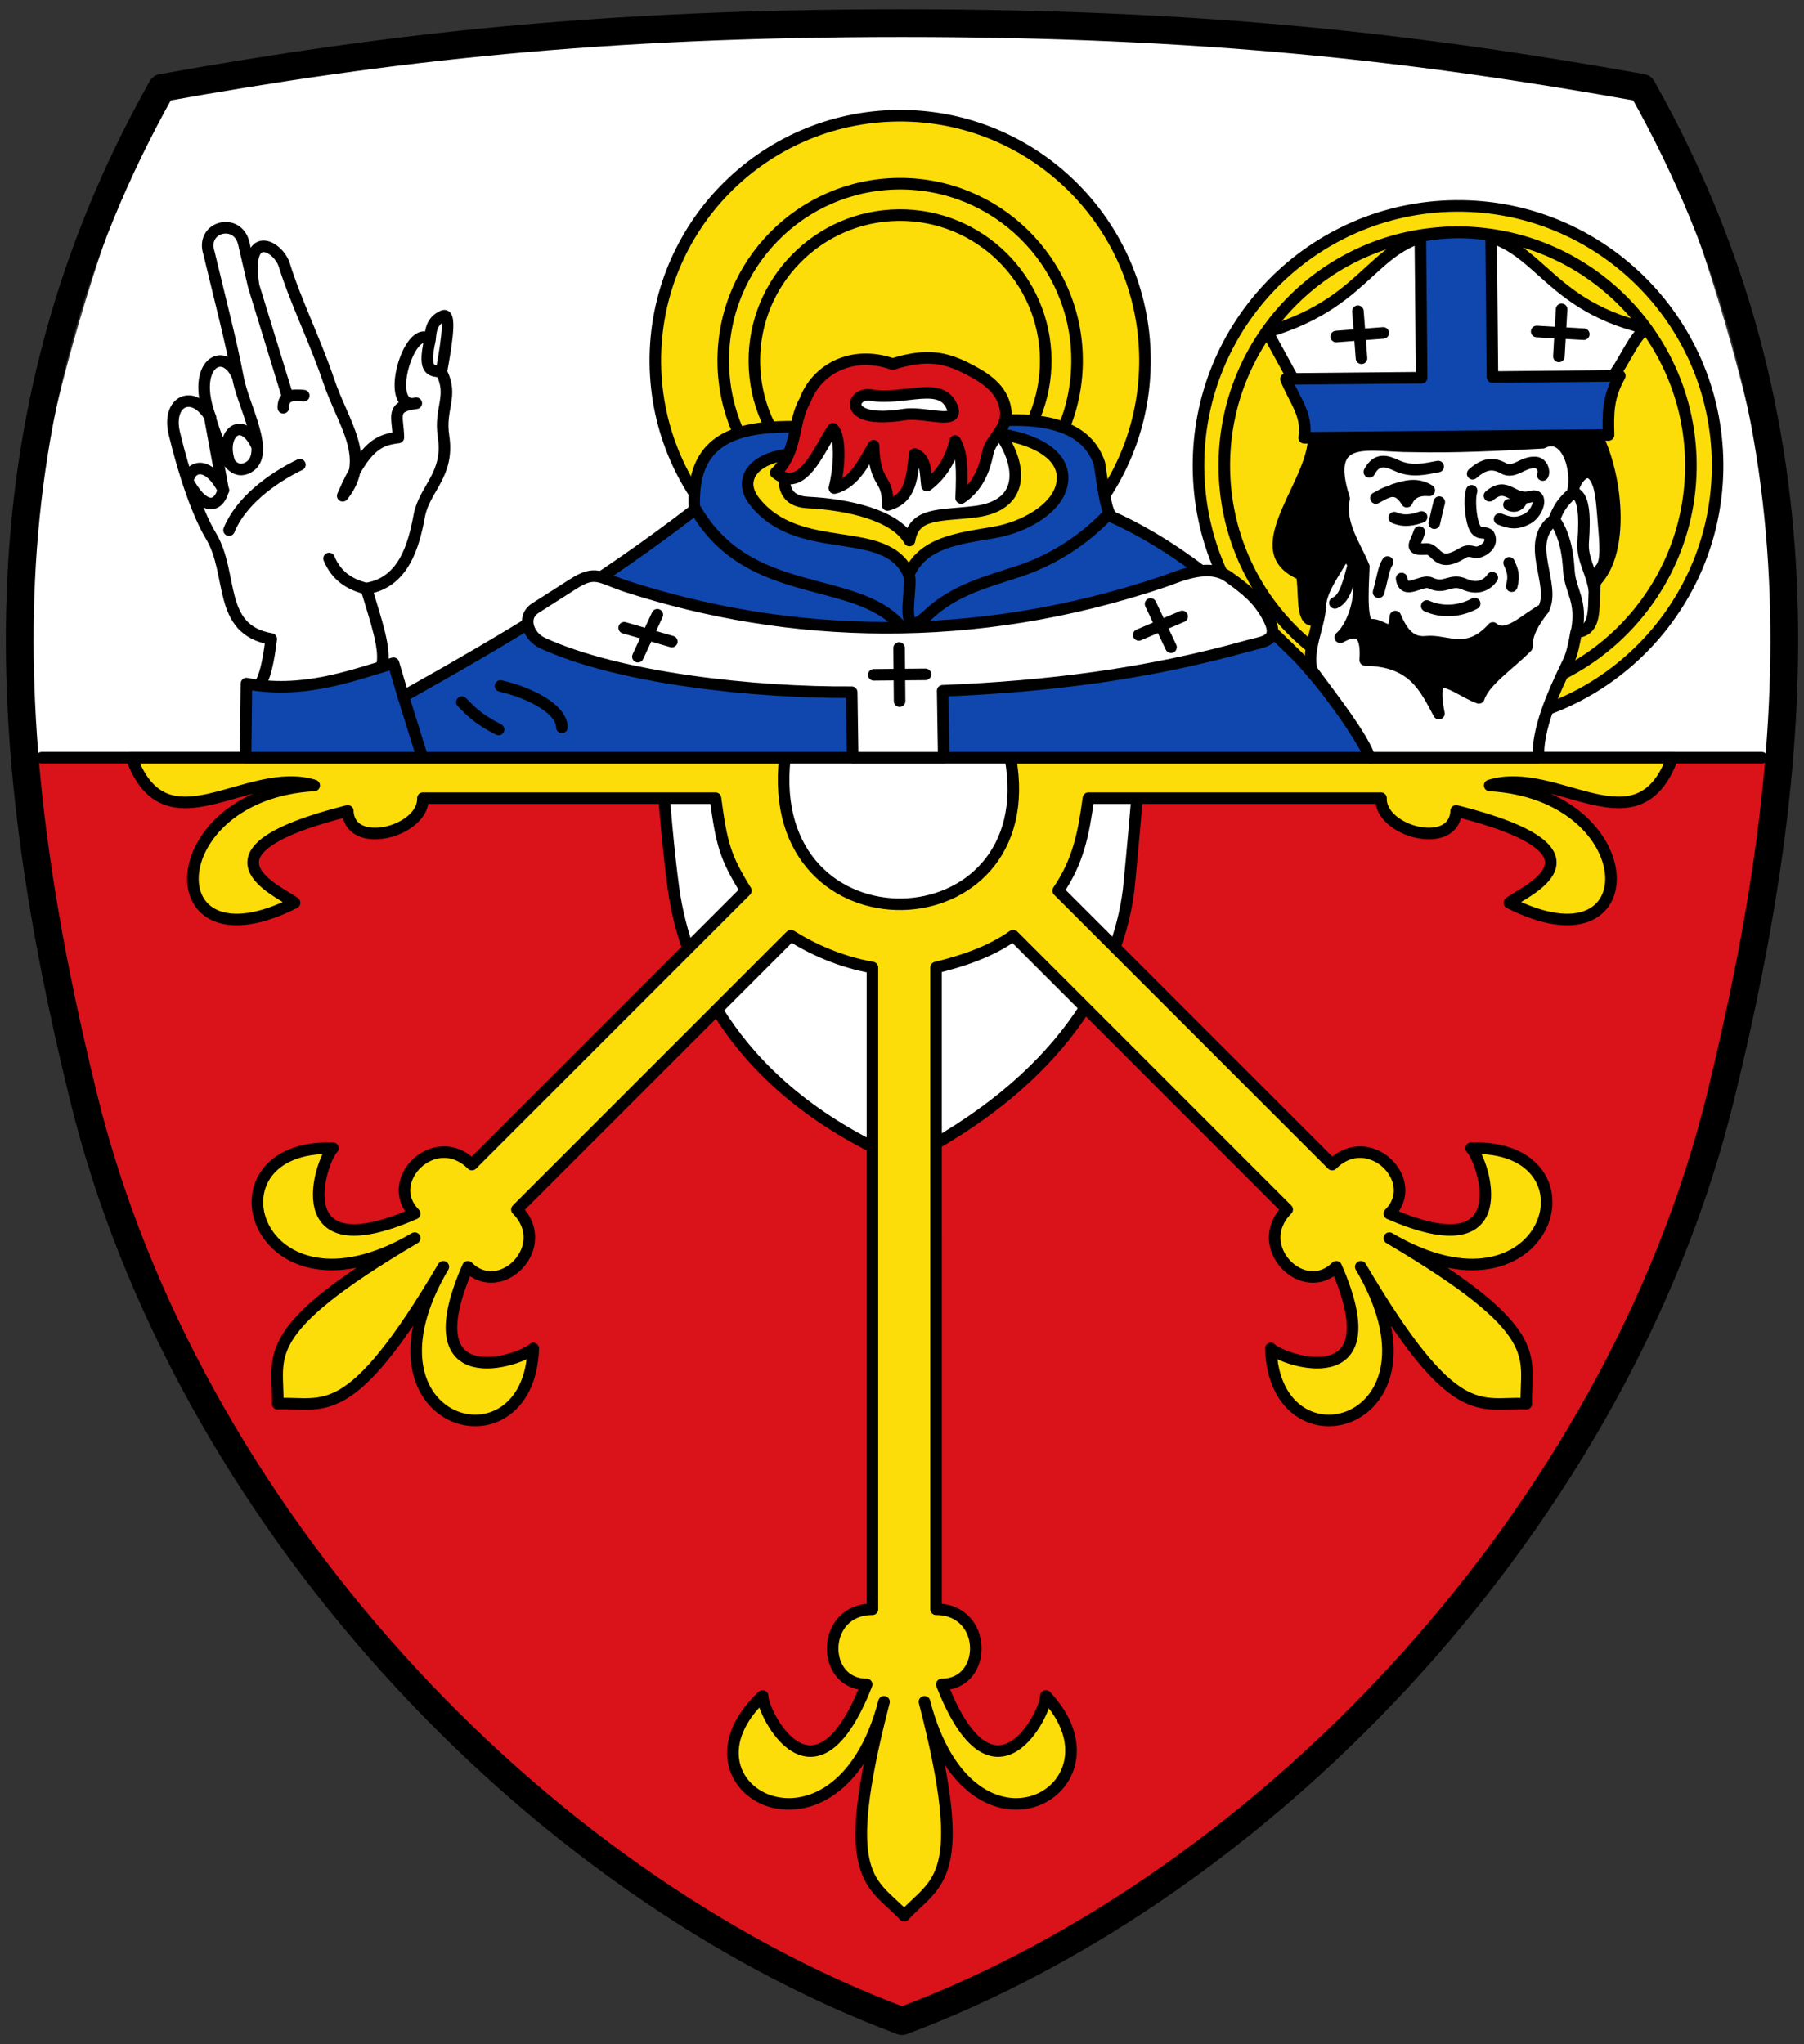
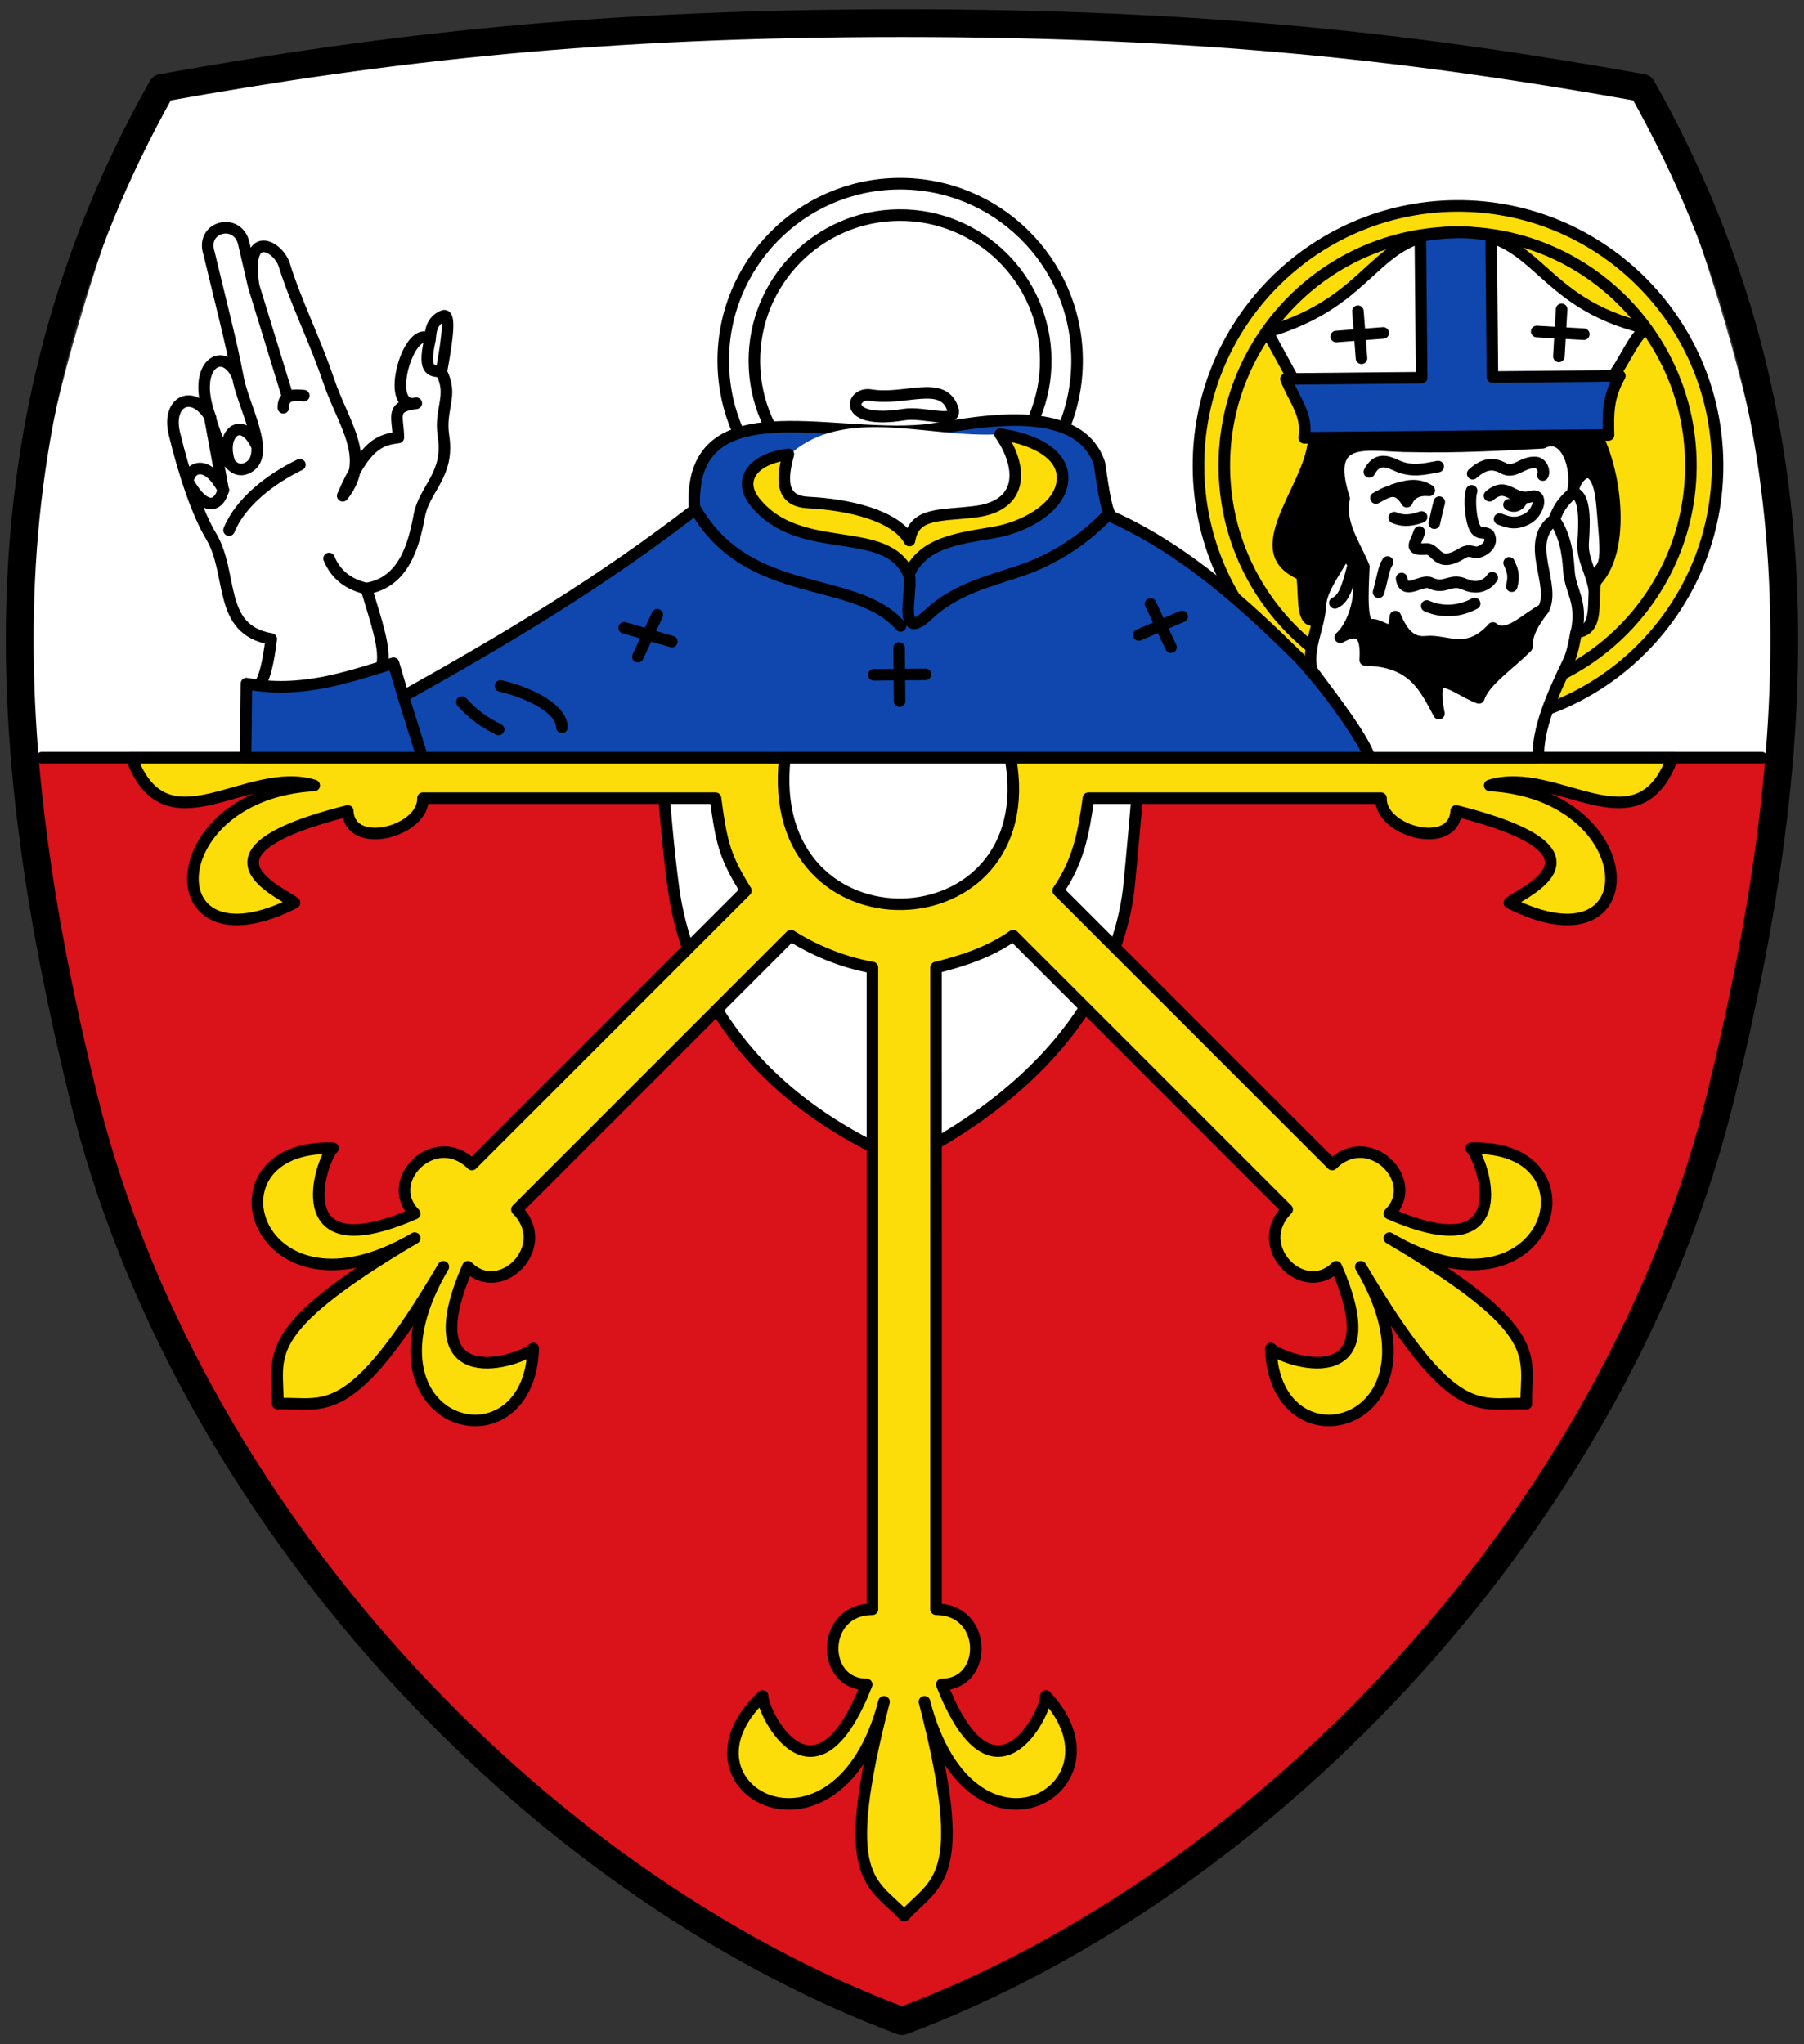
<svg xmlns="http://www.w3.org/2000/svg" height="442" width="390">
  <rect width="100%" height="100%" fill="#333333" stroke="none" />
  <path d="M5.009 163.353C23.279 331.13 100.329 392.457 195 437c94.497-44.462 169.932-108.564 189.835-272.684" fill="#da121a" fill-rule="evenodd" />
  <g fill="#fff" fill-rule="evenodd">
    <path d="M384.835 163.803C388.345 122.837 377.985 75.546 355 19c0 0-106.463-14-160-14C141.463 5 35 19 35 19 12.034 75.469 1.58 123.047 5.009 163.803" />
    <path d="M197.07 120.84c-.672 7.98-1.342 15.705-2.041 22.8-1.8 14.5-11.3 33-39 47-29-12.4-37.7-32.9-39.7-47-.898-6.487-1.597-14.74-2.172-22.8" stroke="#000" stroke-width="2" transform="matrix(1.25 0 0 1.25 .222 12.777)" />
  </g>
  <g stroke="#000">
    <g stroke-linecap="round" stroke-linejoin="round">
      <path d="M161.71 268.14c9 0 9 13 1 13 9 23 18 5 18 2 15 16-13 32-21 1 8 31 2 31-3.5 37-5.699-6-11.5-6-3.5-37-8 31-38 15-21-1 0 3 9 21 18-2-8 0-8-13 1-13v-111c-5.535-.974-10.471-3.227-14.11-5.524l-47.38 47.38c6.364 6.364-2.828 15.556-8.485 9.899-9.899 22.627 9.192 16.263 11.314 14.14-.707 21.92-31.82 13.435-15.556-14.14-16.263 27.577-20.506 23.335-28.638 23.688.213-8.273-3.889-12.374 23.688-28.638-27.577 16.263-37.477-16.263-14.14-15.556-2.121 2.121-8.485 21.21 14.14 11.314-5.657-5.657 3.536-14.849 9.9-8.485l47.38-47.38c-3.563-5.744-4.212-8.08-5.257-15.998h-50.6c.2 5.8-12.681 9.2-13 2.2-28.6 7.2-11.5 14-9.2 15.9-24.415 12.352-23.5-18.8 3.4-20.3-11.7-3.6-25.6 11.5-31.6-4.8h113c-3.9 34.6 45 33 39 0h114.5c-6 16.3-19.9 1.2-31.6 4.8 26.9 1.5 27.815 32.652 3.4 20.3 2.3-1.9 19.4-8.7-9.2-15.9-.319 7-13.2 3.6-13-2.2h-50.6c-.839 6.225-1.78 10.95-5.23 15.998l47.38 47.38c6.364-6.364 15.556 2.828 9.899 8.485 22.627 9.899 16.263-9.192 14.14-11.314 23.335-.707 13.435 31.82-14.14 15.556 27.577 16.263 23.475 20.365 23.688 28.638-8.132-.354-12.374 3.889-28.638-23.688 16.263 27.577-14.849 36.06-15.556 14.14 2.121 2.121 21.21 8.485 11.314-14.14-5.657 5.657-14.849-3.536-8.485-9.899l-47.38-47.38c-4.2 2.968-9.149 4.487-13.349 5.524z" fill="#fcdd09" stroke-width="2" transform="matrix(1.25 0 0 1.25 .222 12.777)" />
      <path d="M304.54 120.84H7.03" stroke-width="2" transform="matrix(1.25 0 0 1.25 .222 12.777)" fill="none" fill-rule="evenodd" />
      <g stroke-width="2">
        <g transform="matrix(1.25 -.012 .012 1.25 .222 12.777)" fill="#fcdd09">
-           <ellipse ry="42.35" rx="42.34" cy="53.634" cx="154.99" />
          <ellipse ry="44.896" rx="44.887" cy="72.71" cx="251.29" />
        </g>
        <path d="M252.29 110.66c-22.282.209-40.515-17.689-40.723-39.976-.209-22.287 17.685-40.523 39.967-40.732 22.282-.209 40.515 17.689 40.723 39.976.209 22.287-17.685 40.523-39.967 40.732m-96.5-27.91c-16.897.158-30.723-13.414-30.882-30.31-.158-16.901 13.411-30.73 30.31-30.888 16.897-.158 30.723 13.414 30.882 30.31.158 16.901-13.411 30.73-30.31 30.888m-.068-5.36c-13.916.13-25.302-11.05-25.433-24.966-.13-13.919 11.04-25.308 24.96-25.438 13.916-.13 25.302 11.05 25.433 24.966.13 13.919-11.04 25.308-24.96 25.438" fill="none" transform="matrix(1.25 0 0 1.25 .222 12.777)" />
      </g>
    </g>
    <g fill-rule="evenodd">
      <g fill="none" stroke-width=".3">
-         <path d="M251.94 68.32l.038 4.081M250.01 70.39l3.993-.053" transform="matrix(1.25 0 0 1.25 .222 12.777)" />
+         <path d="M251.94 68.32l.038 4.081M250.01 70.39" transform="matrix(1.25 0 0 1.25 .222 12.777)" />
      </g>
      <g stroke-width="2" stroke-linejoin="round">
        <path d="M42.44 108.02c9.491 1.771 17.395-1.074 25.434-3.525l1.697 5.736c18.867-10.551 34.37-19.917 50.36-32.24-1.299-21.233 23.09-12.257 39.578-13.792 6.213-.579 26.527-6.02 30.45 5.74.779 5.189 1.281 8.839 2.278 9.291 13.167 5.967 23.757 15.957 32.27 24.348 4.151 4.603 8.306 9.776 12.483 17.267H42.29z" fill="#0f47af" transform="matrix(1.25 0 0 1.25 .222 12.777)" />
-         <path d="M93.58 100.97c-2.314-1.075-3.665-4.411-1.152-6.01l6.533-4.17c3.923-2.504 4.622-1.057 9.315.46 27.898 9.02 59.911 10.23 92.82-.87 2.476-.835 7.675-3.355 11.233-.794 3.078 2.215 4.965 3.74 6.622 6.653 2.558 4.498-.575 4.487-3.237 5.234-17.544 4.924-34.819 7.07-52.858 7.794l.186 11.582h-15.751l-.169-11.338c-16.56.123-40.29-2.378-53.55-8.537z" fill="#fff" stroke-linecap="round" transform="matrix(1.25 0 0 1.25 .222 12.777)" />
      </g>
    </g>
  </g>
  <g fill-rule="evenodd">
    <path d="M169.007 99.97c11.952-13.173 31.229-5.037 47.343-6.092 12.573 10.366-4.655 16.826-20.485 23.47-9.495-5.573-30.717-6.398-26.858-17.377" fill="#fff" />
    <g stroke="#000" stroke-width="2" stroke-linejoin="round">
      <path d="M136.17 68.37c-6.144.722-8.767 4.444-5.853 8.146 7.765 9.866 22.778 3.605 26.681 12.623 2.438-5.502 8.335-6.18 14.719-7.259 5.28-.892 10.706-4.04 11.7-8.05 1.393-5.624-5.566-8.315-10.627-8.939 3.72 5.284 4.436 12.291-4.256 13.39-6.139.776-10.593.04-11.421 4.994-2.381-4.385-10.646-6.239-17.484-6.57-4.379-.212-4.873-3.297-3.459-8.333z" fill="#fcdd09" transform="matrix(1.25 0 0 1.25 .222 12.777)" />
      <g stroke-linecap="round">
-         <path d="M133.97 71.56c3.851-3.652 2.861-8.741 5.086-12.51 1.869-5.13 7.813-8.838 15.14-6.305 4.952-1.481 8.146-1.552 12.465.568 3.121 1.532 6.05 3.336 6.907 6.509 1.103 4.071-2.373 5.479-2.934 8.381-.505 2.613-1.619 5.748-4.583 7.712.212-4.9.152-7.848-1.051-9.85-.819 3.553-2.563 5.971-4.857 7.715-.286-2.158-.107-4.696-2.105-5.458-.521 3.826-.512 7.688-4.71 8.809.178-4.962-2.272-3.246-2.424-10.248-1.527 2.556-3.219 6.427-6.777 7.322 1.064-4.276.99-9.07-.233-10.269-2.496 3.665-5.319 11.404-9.924 7.625z" fill="#da121a" transform="matrix(1.25 0 0 1.25 .222 12.777)" />
        <path d="M150.41 58.12c-3.447-.579-5.108 5.142 5.782 3.37 3.508-.571 9.497 1.884 8.341-1.174-1.832-4.843-8.227-1.206-14.12-2.196z" fill="#fff" transform="matrix(1.25 0 0 1.25 .222 12.777)" />
        <path d="M157.14 89.69c.302 2.991-1.981 11.302 3.209 6.407 4.64-4.376 10.391-5.732 15.812-7.543 6.157-2.057 11.43-5.692 15.244-9.729m-71.21-.839c9.254 15.853 27.568 11.04 35.38 20.07m-86.01 12.173l3.249 10.404m6.892-9.404c1.441 1.472 2.772 2.927 6.343 4.734m.34-7.535c5.508 1.29 10.593 4.132 10.61 7.159" fill="none" transform="matrix(1.25 0 0 1.25 .222 12.777)" />
      </g>
    </g>
    <path d="M282.738 95.314l63.516-1.823c5.284 10.497 6.749 30.599-3.47 35.207-11.69 17.38-15.64 21.009-31.228 26.94-9.11-7.812-24.917-14.881-27.057-20.286-4.723.46-3.62-5.867-4.203-10.23-12.598-5.99 1.586-19.878 2.441-29.804" />
    <g stroke="#000" stroke-width="2" stroke-linecap="round" stroke-linejoin="round">
      <g fill="#fff">
        <path d="M232.39 85.56c4.479 3.882 1.97 12.12-.762 14.456 2.852-1.596 4.667-1.067 4.305 3.921 8.367.126 10.36 4.843 12.75 9.273-1.798-9.154 2.728-4.261 6.909-2.716.916-2.925 5.441-5.885 8.303-8.828-.074-2.343 1.276-4.445 2.873-6.504-3 1.558-6.377 5.306-8.754 3.238-4.44 4.949-8.03 2.02-11.505 2.379-2.476.258-4.02-1.161-5.36-4.351-.292 4.374-2.245 1.197-4.256 1.424-1.725.195-1.405-5.342-1.199-10.06-1.457-3.615-4.358-7.449-3.402-11.778-3.82-11.797 4.622-8.947 11.69-9.02 7.561.18 15.09-.225 22.64-.623 3.828-1.985 6.196 3.906 5.239 8.651-.091-1.87 2.897-6.185 4.478-1.187.513 1.622.661 4.603.829 6.541.325 3.733.539 6.582-.478 7.731-2.544 2.873.763 10.723-4.276 11.03-.316 1.848-.687 3.749-1.36 5.138-2.806 5.79-5.36 11.646-5.164 16.572h-29.15c-1.471-3.935-6.147-9.851-10.03-15.13-.958-3.492 1.304-7.703 1.444-11.03.13-3.097 2.844-6.306 4.233-9.123zM251.53 29.952c-14.608.146-13.601 11.694-32.521 17.244l4.727 8.629 54.651-.512c2.172-2.407 3.947-7.295 6.128-8.731-18.944-4.447-18.377-16.775-32.985-16.63z" transform="matrix(1.25 0 0 1.25 .222 12.777)" />
      </g>
      <path d="M222.23 55.33c1.466 3.727 3.779 6.079 3.156 10.175l52.637-.494c-.086-3.742-.159-6.459 1.945-10.222l-22.03.207-.229-24.488c-4.183-.834-8.653-.572-12.241.115l.229 24.488z" fill="#0f47af" transform="matrix(1.25 0 0 1.25 .222 12.777)" />
      <path d="M273.74 47.588l-8.148-.468m4.308-3.841l-.468 8.15m-38.518-3.439l8.138-.621m-4.379-3.759l.621 8.139m6.94 38.1c.414 3.043 3.432.031 5 .775 2.549 1.206 3.392-.897 5.89.219 2.408 1.075 4.03-.016 4.782-1.14m2.894-12.626c.866.515 1.977.211 2.317-1.117m-22.15 3.357c1.692.737 3.223.413 4.723-.113m-7.904-3.281c1.771-.906 3.537-2.401 5.346.635.644-1.54 2.02-2.128 3.884-1.954-2.089-1.341-4.16-.763-6.231-.079m7.767-4.044c-2.336.415-4.547 1.057-7.259-.206-1.657-.772-3.357-1.316-4.645 1.139m17.871.312c1.864-1.673 3.446-2.01 5.331-.94 1.846 1.043 3.325-1.174 5.536-1.01 1.165.086 1.626 1.551 1.253 2.179m-7.459 7.602c1.68.682 2.983.968 4.883-.093 1.856-1.035 2.756-4.413.557-3.793-3.237.913-4.081-2.788-7.19-.138m11.198 4.14c1.705 2.333 2.352 5.525 2.534 8.776.203 3.617 2.368 5.117 1.344 10.566m-5.744-3.856c2.276-4.233-3.488-11.56 1.866-15.486.696-1.87 1.281-2.921 3.226-4.663 1.955.254 2.107 4.057 1.78 8.478-.226 3.057 1.352 4.888 1.945 8.373m-26.833-15.22c-.183.675-.5 2.055-.856 3.637m6.451-5.607c-.476 1.581-.111 4.623.329 5.886.686 1.968 1.735 1.034 2.617 1.687.768 1.307-.243 2.536-1.666 3-.995.327-1.507-.64-2.958.258-4.385 2.713-4.287-.915-6.237-.763-3.139.244-1.752-.931-1.123-2.934m15.522 5.332c.534 1.199.966 2.122.449 4.04m-14.687 3.424c2.642 1.171 5.638.997 8.28-.42m-15.06-7.186c-.72 1.121-.854 2.74-1.561 5.228m-7.547 1.841c1.827-.766 2.396-3.789 3.157-6.466m-194.42-6.12c1.988-4.889 7.197-8.862 12.256-11.313m-12.12-.235c-1.922-5.094 2.142-8.695 4.743-2.864m12.424 19.316c1.191 2.902 3.446 4.504 6.441 5.2m11-43.02c-1.364 6.01.608 5.171 1.969 5.596m-27.326 6.145c-.011-2.331 1.742-2.24 3.54-2.087m-8.667-18.955l5.79 18.845m-11.01 16.455c-2.535-4.987-5.662-4.425-6.187-1.569 3.283 5.972 5.658 3.848 6.124 1.515l-2.309-12.578c1.697 5.197 3.385 10.508 6.654 8.702 4.07-2.249-1-10.81-1.789-15.595m3.67 53.3c.952-1.128 1.627-4.142 2.094-8.03-9.431-1.615-6.451-11.252-10.436-17.842-2.179-3.604-4.618-10.537-6.328-17.744-1.331-5.611 3.276-7.79 6.273-2.661-3.604-9.379 2.447-12.749 4.726-7.03-1.141-6.01-3.14-13.709-4.993-21.454-1.522-4.638 4.956-6.235 6.01-1.7l1.712 7.379c-1.654-10.155 4.27-6.959 5.306-3.61 1.94 6.266 5.389 13.218 7.676 20.02 2.493 7.413 7.579 13.385 2.419 19.876 3.842-8.881 6.39-9.684 9.627-10.09-.057-3.63-1.469-5.378 3.094-5.918-5.818 1.394-1.157-14.267 2.362-10.978.146-1.295.125-3.213 2.289-4.13 1.656-.702.159 6.918-.32 9.726 2.144 4.153-.378 6.235.377 11.09 1.041 6.686-3.305 9.02-4.186 13.734-.914 4.89-2.587 11.605-9.165 12.605 1.54 5.167 3.571 10.817 2.625 13.543m130.97-5.516l7.508-3.197m-5.464-2.157l3.533 7.476m-88.84-5.611l-3.362 7.25m-2.368-5l8.238 2.388m34.928 5.75l8.943-.084m-4.563-4.549l.086 9.183" fill="none" transform="matrix(1.25 0 0 1.25 .222 12.777)" />
    </g>
  </g>
  <path d="M372 237c17.533-71.727 24.321-144.667-17-218-49.236-8.82-95-14-160-14S84.236 10.18 35 19C-6.321 92.333.467 165.273 18 237c22 90 97 170 177 200 80-30 155-110 177-200z" fill="none" stroke="#000" stroke-width="6" stroke-linecap="round" stroke-linejoin="round" />
</svg>